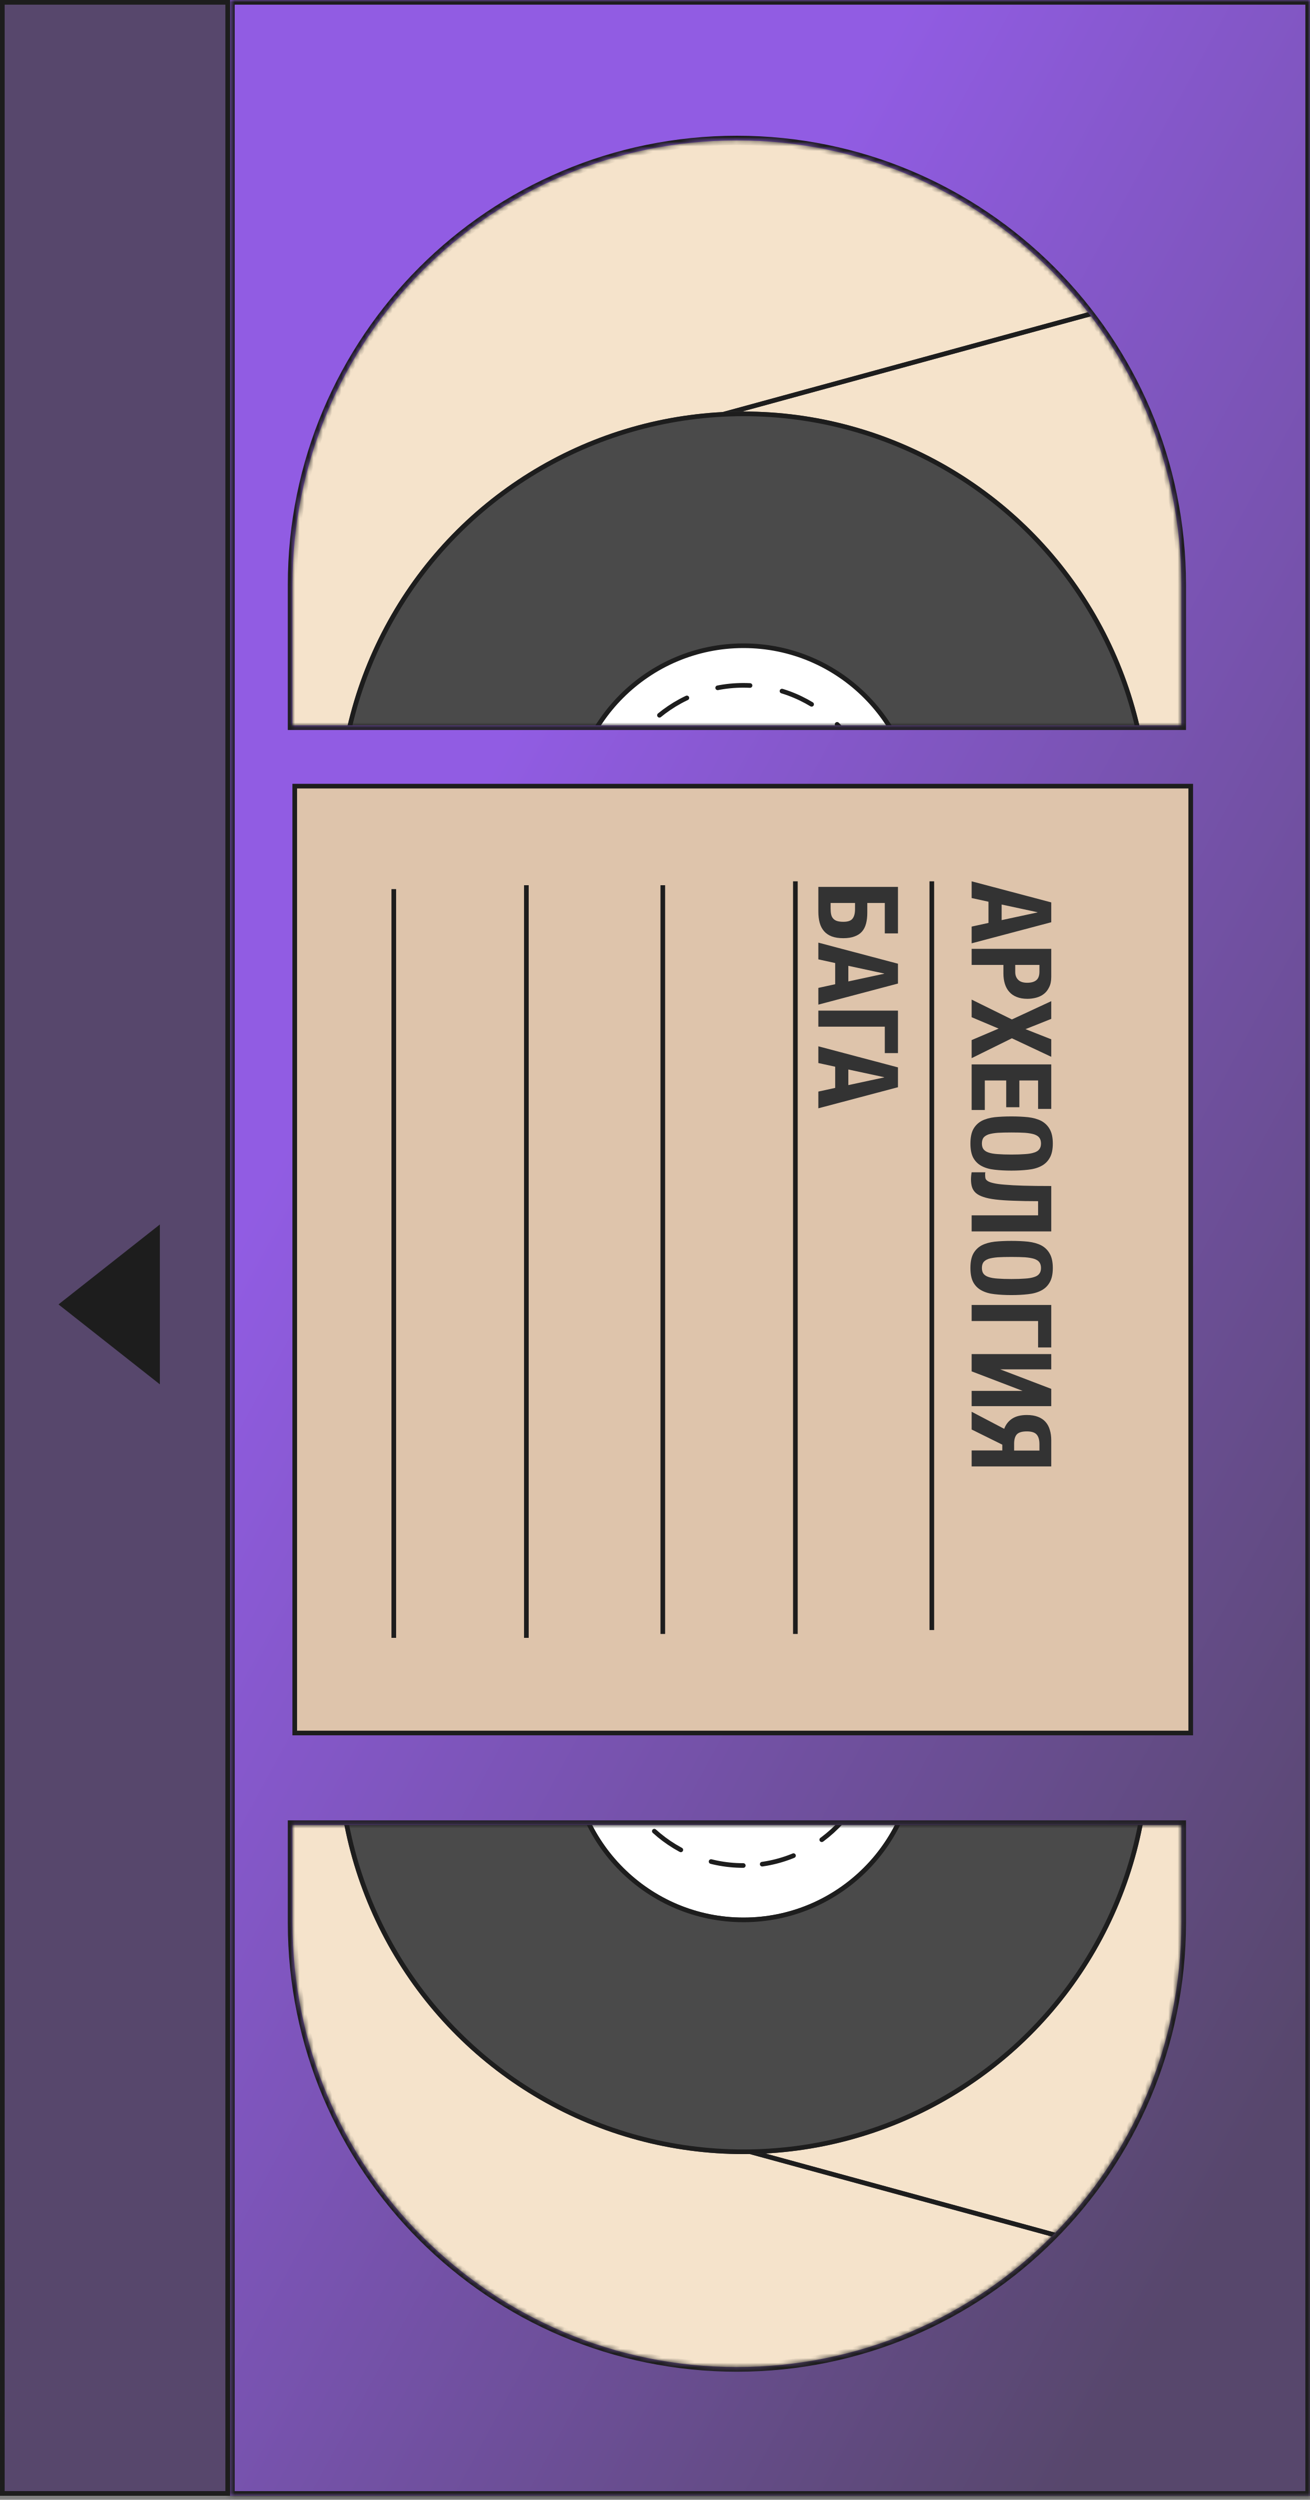
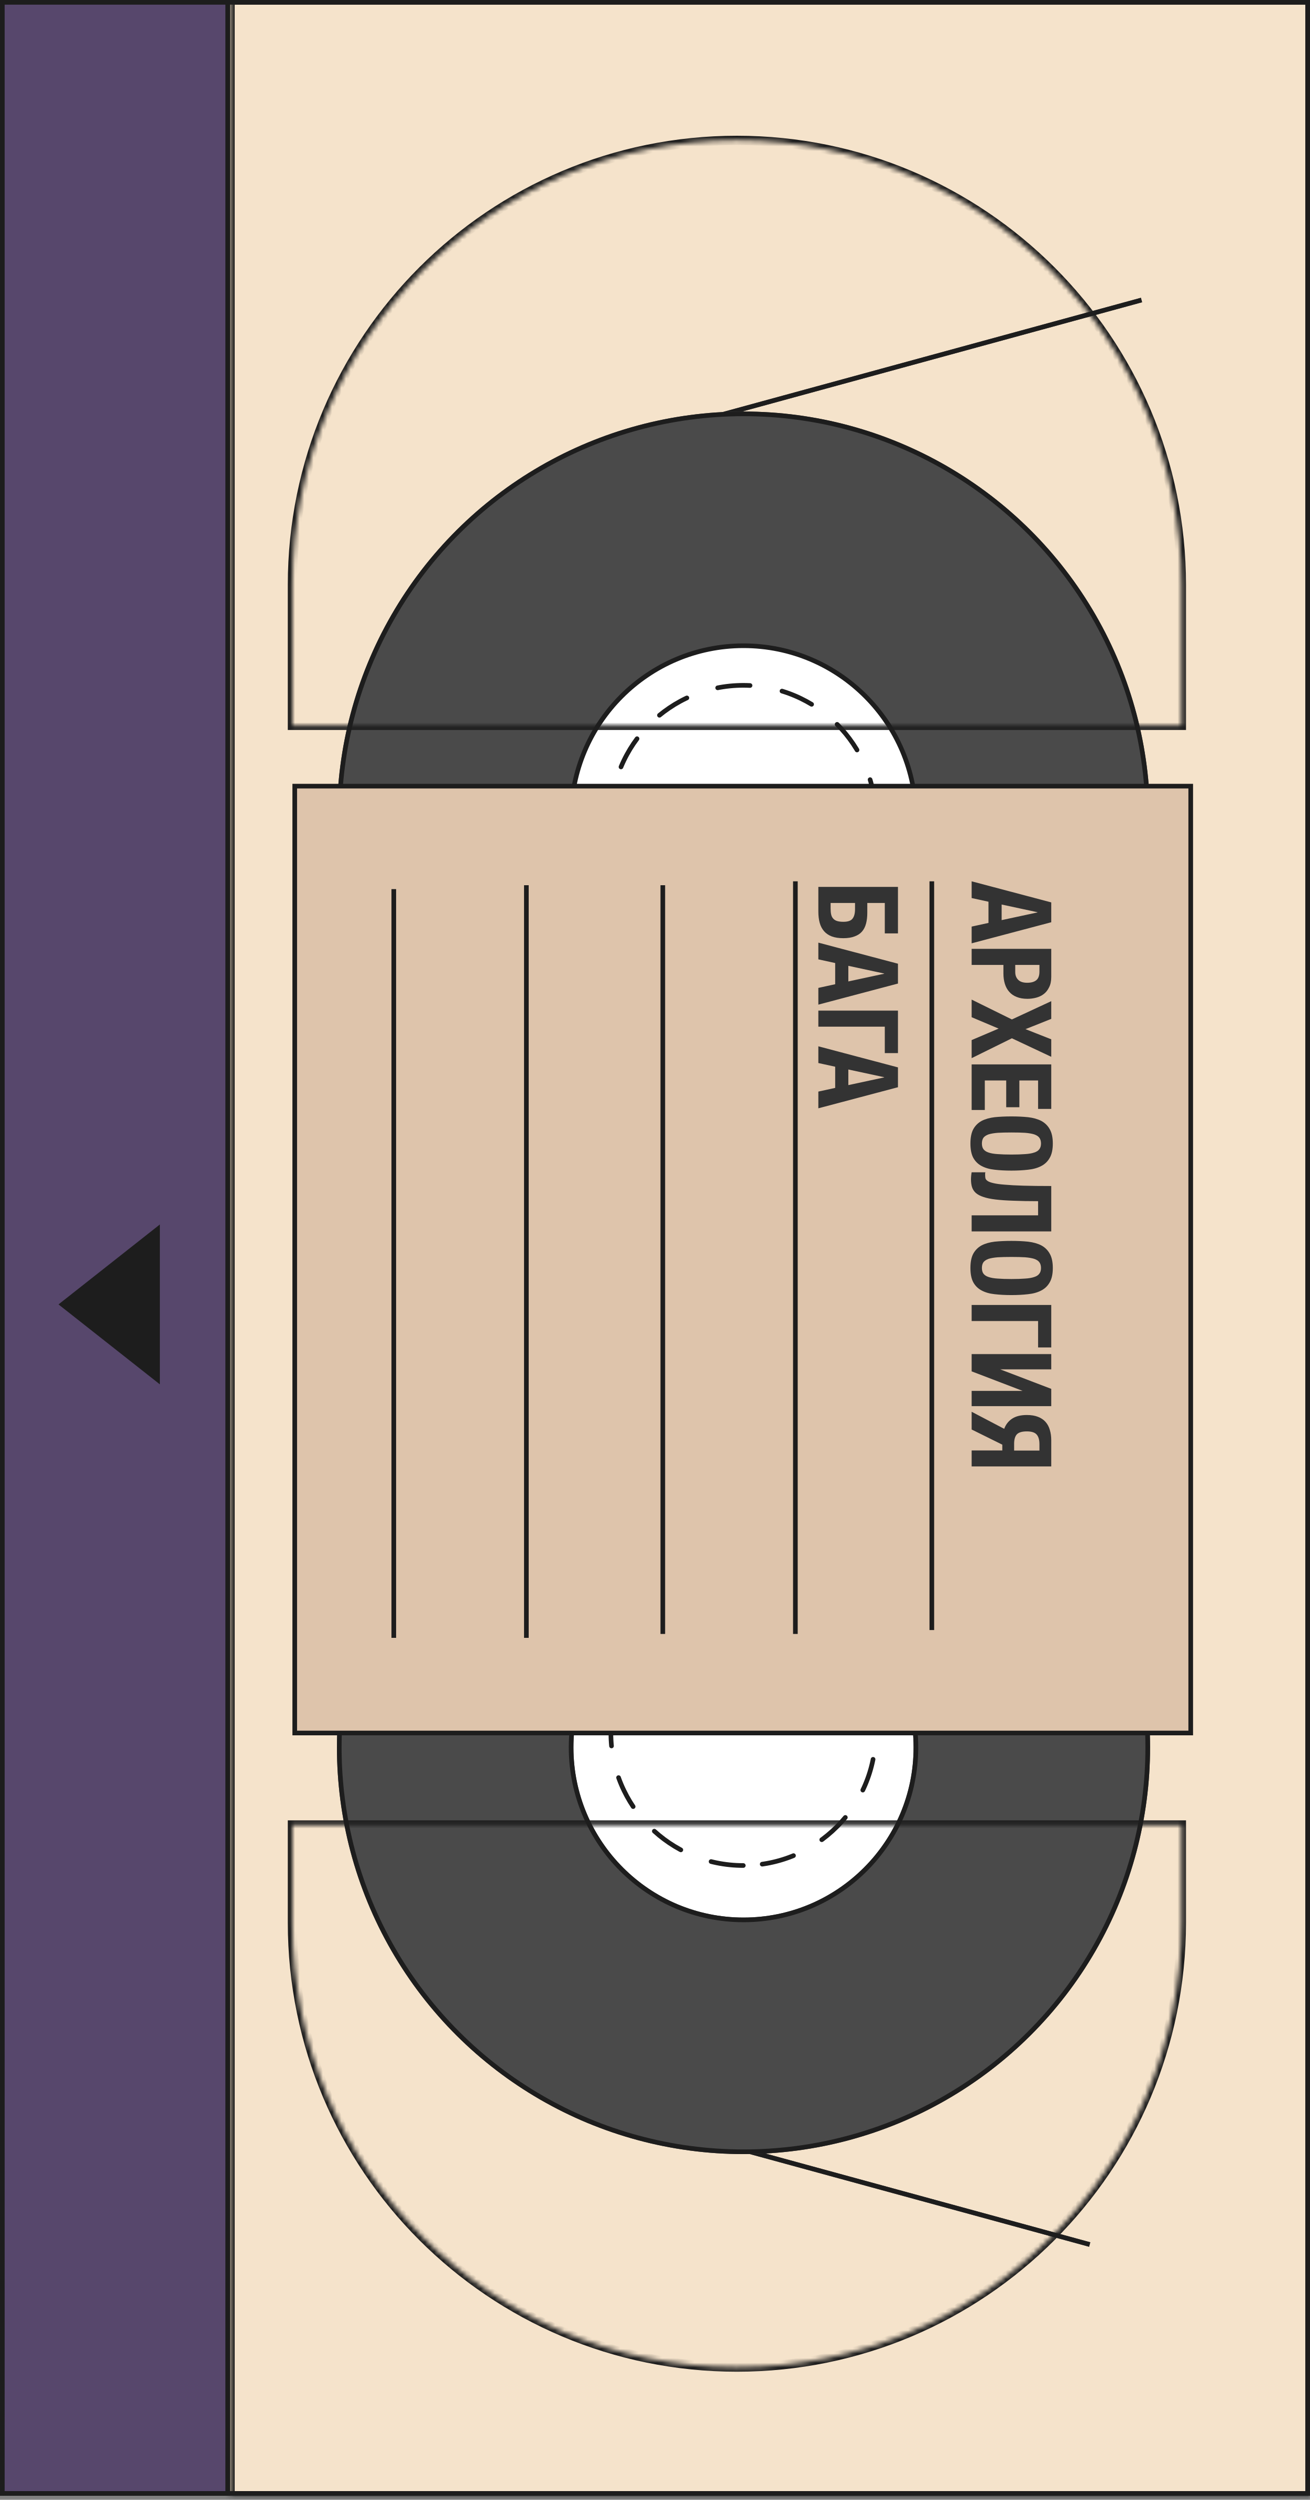
<svg xmlns="http://www.w3.org/2000/svg" width="282" height="538" viewBox="0 0 282 538" fill="none">
  <rect x="0" y="0" width="282" height="538" fill="#808080" stroke="none" />
  <rect x="281.504" y="0.5" width="536.142" height="281" transform="rotate(90 281.504 0.5)" fill="#F5E3CB" stroke="#1D1D1D" />
  <rect x="49.02" y="0.5" width="536.142" height="48.518" transform="rotate(90 49.02 0.5)" fill="#57476C" stroke="#1D1D1D" />
  <path d="M134.073 95.07L245.73 64.57" stroke="#4A4A4A" />
  <path d="M134.073 95.07L245.73 64.57" stroke="#1D1D1D" />
  <path d="M122.917 452.57L234.574 483.07" stroke="#4A4A4A" />
  <path d="M122.917 452.57L234.574 483.07" stroke="#1D1D1D" />
  <circle cx="160.054" cy="176.09" r="87.02" transform="rotate(90 160.054 176.09)" fill="#4A4A4A" />
  <circle cx="160.054" cy="176.09" r="87.02" transform="rotate(90 160.054 176.09)" stroke="#4A4A4A" />
  <circle cx="160.054" cy="176.09" r="87.02" transform="rotate(90 160.054 176.09)" stroke="#1D1D1D" />
  <circle cx="160.052" cy="176.089" r="37.112" transform="rotate(90 160.052 176.089)" fill="white" stroke="#1D1D1D" />
  <circle cx="160.004" cy="176" r="28.5" transform="rotate(90 160.004 176)" fill="white" stroke="#1D1D1D" stroke-linecap="round" stroke-dasharray="7 7" />
  <circle cx="160.054" cy="376.09" r="87.02" transform="rotate(90 160.054 376.09)" fill="#4A4A4A" />
  <circle cx="160.054" cy="376.09" r="87.02" transform="rotate(90 160.054 376.09)" stroke="#4A4A4A" />
  <circle cx="160.054" cy="376.09" r="87.02" transform="rotate(90 160.054 376.09)" stroke="#1D1D1D" />
  <circle cx="160.052" cy="376.089" r="37.112" transform="rotate(90 160.052 376.089)" fill="white" />
  <circle cx="160.052" cy="376.089" r="37.112" transform="rotate(90 160.052 376.089)" stroke="#4A4A4A" />
  <circle cx="160.052" cy="376.089" r="37.112" transform="rotate(90 160.052 376.089)" stroke="#1D1D1D" />
  <circle cx="160.004" cy="373" r="28.5" transform="rotate(90 160.004 373)" fill="white" stroke="#1D1D1D" stroke-linecap="round" stroke-dasharray="7 7" />
  <mask id="path-11-inside-1_403_1176" fill="white">
    <path d="M49.522 537.143L49.523 2.16462e-06L282.004 1.23267e-05L282.004 537.143L49.522 537.143ZM254.309 125.894C254.309 73.052 211.472 30.215 158.63 30.215C105.788 30.215 62.952 73.052 62.952 125.894L62.952 156.107L254.309 156.107L254.309 125.894ZM62.952 392.786L62.952 413.768C62.952 466.609 105.788 509.446 158.63 509.446C211.472 509.446 254.309 466.609 254.309 413.768L254.309 392.786L62.952 392.786Z" />
  </mask>
-   <path d="M49.522 537.143L49.523 2.16462e-06L282.004 1.23267e-05L282.004 537.143L49.522 537.143ZM254.309 125.894C254.309 73.052 211.472 30.215 158.63 30.215C105.788 30.215 62.952 73.052 62.952 125.894L62.952 156.107L254.309 156.107L254.309 125.894ZM62.952 392.786L62.952 413.768C62.952 466.609 105.788 509.446 158.63 509.446C211.472 509.446 254.309 466.609 254.309 413.768L254.309 392.786L62.952 392.786Z" fill="url(#paint0_linear_403_1176)" />
  <path d="M49.522 537.143L48.522 537.143L48.522 538.143L49.522 538.143L49.522 537.143ZM49.523 2.16462e-06L49.523 -1L48.523 -1L48.523 2.1209e-06L49.523 2.16462e-06ZM282.004 1.23267e-05L283.004 1.23704e-05L283.004 -1L282.004 -1L282.004 1.23267e-05ZM282.004 537.143L282.004 538.143L283.004 538.143L283.004 537.143L282.004 537.143ZM254.309 125.894L253.309 125.894L254.309 125.894ZM158.63 30.215L158.63 29.215L158.63 29.215L158.63 30.215ZM62.952 125.894L61.952 125.894L62.952 125.894ZM62.952 156.107L61.952 156.107L61.952 157.107L62.952 157.107L62.952 156.107ZM254.309 156.107L254.309 157.107L255.309 157.107L255.309 156.107L254.309 156.107ZM62.952 392.786L62.952 391.786L61.952 391.786L61.952 392.786L62.952 392.786ZM158.63 509.446L158.63 510.446L158.63 510.446L158.63 509.446ZM254.309 392.786L255.309 392.786L255.309 391.786L254.309 391.786L254.309 392.786ZM49.522 537.143L50.522 537.143L50.523 2.20833e-06L49.523 2.16462e-06L48.523 2.1209e-06L48.522 537.143L49.522 537.143ZM49.523 2.16462e-06L49.523 1L282.004 1L282.004 1.23267e-05L282.004 -1L49.523 -1L49.523 2.16462e-06ZM282.004 1.23267e-05L281.004 1.2283e-05L281.004 537.143L282.004 537.143L283.004 537.143L283.004 1.23704e-05L282.004 1.23267e-05ZM282.004 537.143L282.004 536.143L49.522 536.143L49.522 537.143L49.522 538.143L282.004 538.143L282.004 537.143ZM254.309 125.894L255.309 125.894C255.309 72.499 212.024 29.215 158.63 29.215L158.63 30.215L158.63 31.215C210.919 31.215 253.309 73.604 253.309 125.894L254.309 125.894ZM158.63 30.215L158.63 29.215C105.236 29.215 61.952 72.5 61.952 125.894L62.952 125.894L63.952 125.894C63.952 73.604 106.341 31.215 158.63 31.215L158.63 30.215ZM62.952 125.894L61.952 125.894L61.952 156.107L62.952 156.107L63.952 156.107L63.952 125.894L62.952 125.894ZM62.952 156.107L62.952 157.107L254.309 157.107L254.309 156.107L254.309 155.107L62.952 155.107L62.952 156.107ZM254.309 156.107L255.309 156.107L255.309 125.894L254.309 125.894L253.309 125.894L253.309 156.107L254.309 156.107ZM62.952 392.786L61.952 392.786L61.952 413.768L62.952 413.768L63.952 413.768L63.952 392.786L62.952 392.786ZM62.952 413.768L61.952 413.768C61.952 467.162 105.236 510.446 158.63 510.446L158.63 509.446L158.63 508.446C106.341 508.446 63.952 466.057 63.952 413.768L62.952 413.768ZM158.63 509.446L158.63 510.446C212.024 510.446 255.309 467.162 255.309 413.768L254.309 413.768L253.309 413.768C253.309 466.057 210.919 508.446 158.63 508.446L158.63 509.446ZM254.309 413.768L255.309 413.768L255.309 392.786L254.309 392.786L253.309 392.786L253.309 413.768L254.309 413.768ZM254.309 392.786L254.309 391.786L62.952 391.786L62.952 392.786L62.952 393.786L254.309 393.786L254.309 392.786Z" fill="#1D1D1D" mask="url(#path-11-inside-1_403_1176)" />
  <rect x="256.324" y="169.199" width="203.785" height="192.875" transform="rotate(90 256.324 169.199)" fill="#DEC4AB" stroke="#1D1D1D" />
  <path d="M200.59 189.68L200.59 350.822" stroke="#1D1D1D" />
  <path d="M171.219 189.68L171.219 351.662" stroke="#1D1D1D" />
  <path d="M142.68 190.52L142.68 351.662" stroke="#1D1D1D" />
  <path d="M113.309 190.52L113.309 352.502" stroke="#1D1D1D" />
  <path d="M84.769 191.359L84.769 352.502" stroke="#1D1D1D" />
  <path d="M33.914 296.914L13.4 280.74L33.914 264.566L33.914 296.914Z" fill="#1D1D1D" stroke="#1D1D1D" />
  <path d="M226.3 194.216L226.3 198.488L209.164 203.024L209.164 199.424L212.788 198.632L212.788 194.072L209.164 193.28L209.164 189.68L226.3 194.216ZM215.62 198.032L223.324 196.376L223.324 196.328L215.62 194.672L215.62 198.032ZM226.3 204.216L226.3 210.264C226.3 211.144 226.148 211.88 225.844 212.472C225.556 213.08 225.172 213.568 224.692 213.936C224.212 214.304 223.66 214.568 223.036 214.728C222.428 214.888 221.804 214.968 221.164 214.968C220.268 214.968 219.492 214.832 218.836 214.56C218.196 214.304 217.668 213.936 217.252 213.456C216.836 212.992 216.524 212.424 216.316 211.752C216.108 211.08 216.004 210.336 216.004 209.52L216.004 207.672L209.164 207.672L209.164 204.216L226.3 204.216ZM218.548 209.208C218.548 209.896 218.756 210.448 219.172 210.864C219.588 211.296 220.236 211.512 221.116 211.512C221.98 211.512 222.636 211.328 223.084 210.96C223.532 210.592 223.756 209.976 223.756 209.112L223.756 207.672L218.548 207.672L218.548 209.208ZM217.828 219.408L226.3 215.472L226.3 219.288L220.756 221.496L226.3 223.68L226.3 227.448L217.828 223.464L209.164 227.736L209.164 223.848L214.972 221.376L209.164 218.928L209.164 215.136L217.828 219.408ZM226.3 229.083L226.3 238.659L223.468 238.659L223.468 232.539L219.436 232.539L219.436 238.299L216.604 238.299L216.604 232.539L211.996 232.539L211.996 238.899L209.164 238.899L209.164 229.083L226.3 229.083ZM208.9 246.11C208.9 244.814 209.108 243.782 209.524 243.014C209.956 242.246 210.556 241.654 211.324 241.238C212.108 240.838 213.036 240.574 214.108 240.446C215.196 240.334 216.404 240.278 217.732 240.278C219.028 240.278 220.22 240.334 221.308 240.446C222.412 240.574 223.356 240.838 224.14 241.238C224.924 241.654 225.532 242.246 225.964 243.014C226.412 243.782 226.636 244.814 226.636 246.11C226.636 247.406 226.412 248.438 225.964 249.206C225.532 249.974 224.924 250.558 224.14 250.958C223.356 251.374 222.412 251.638 221.308 251.75C220.22 251.878 219.028 251.942 217.732 251.942C216.404 251.942 215.196 251.878 214.108 251.75C213.036 251.638 212.108 251.374 211.324 250.958C210.556 250.558 209.956 249.974 209.524 249.206C209.108 248.438 208.9 247.406 208.9 246.11ZM211.372 246.11C211.372 246.622 211.484 247.03 211.708 247.334C211.948 247.654 212.316 247.894 212.812 248.054C213.324 248.23 213.98 248.342 214.78 248.39C215.596 248.454 216.58 248.486 217.732 248.486C218.884 248.486 219.86 248.454 220.66 248.39C221.46 248.342 222.116 248.23 222.628 248.054C223.14 247.894 223.508 247.654 223.732 247.334C223.972 247.03 224.092 246.622 224.092 246.11C224.092 245.598 223.972 245.182 223.732 244.862C223.508 244.558 223.14 244.318 222.628 244.142C222.116 243.982 221.46 243.87 220.66 243.806C219.86 243.758 218.884 243.734 217.732 243.734C216.58 243.734 215.596 243.758 214.78 243.806C213.98 243.87 213.324 243.982 212.812 244.142C212.316 244.318 211.948 244.558 211.708 244.862C211.484 245.182 211.372 245.598 211.372 246.11ZM209.02 253.793C209.02 253.569 209.036 253.297 209.068 252.977C209.1 252.673 209.132 252.449 209.164 252.305L212.116 252.305C212.1 252.385 212.084 252.473 212.068 252.569C212.068 252.681 212.068 252.753 212.068 252.785C212.068 253.057 212.084 253.305 212.116 253.529C212.164 253.769 212.316 253.977 212.572 254.153C212.844 254.345 213.268 254.505 213.844 254.633C214.42 254.777 215.236 254.889 216.292 254.969C217.348 255.065 218.684 255.137 220.3 255.185C221.932 255.233 223.932 255.257 226.3 255.257L226.3 265.025L209.164 265.025L209.164 261.569L223.468 261.569L223.468 258.521C221.452 258.521 219.692 258.489 218.188 258.425C216.684 258.377 215.396 258.289 214.324 258.161C213.252 258.033 212.372 257.849 211.684 257.609C210.996 257.385 210.452 257.097 210.052 256.745C209.668 256.393 209.396 255.969 209.236 255.473C209.092 254.993 209.02 254.433 209.02 253.793ZM208.9 272.899C208.9 271.603 209.108 270.571 209.524 269.803C209.956 269.035 210.556 268.443 211.324 268.027C212.108 267.627 213.036 267.363 214.108 267.235C215.196 267.123 216.404 267.067 217.732 267.067C219.028 267.067 220.22 267.123 221.308 267.235C222.412 267.363 223.356 267.627 224.14 268.027C224.924 268.443 225.532 269.035 225.964 269.803C226.412 270.571 226.636 271.603 226.636 272.899C226.636 274.195 226.412 275.227 225.964 275.995C225.532 276.763 224.924 277.347 224.14 277.747C223.356 278.163 222.412 278.427 221.308 278.539C220.22 278.667 219.028 278.731 217.732 278.731C216.404 278.731 215.196 278.667 214.108 278.539C213.036 278.427 212.108 278.163 211.324 277.747C210.556 277.347 209.956 276.763 209.524 275.995C209.108 275.227 208.9 274.195 208.9 272.899ZM211.372 272.899C211.372 273.411 211.484 273.819 211.708 274.123C211.948 274.443 212.316 274.683 212.812 274.843C213.324 275.019 213.98 275.131 214.78 275.179C215.596 275.243 216.58 275.275 217.732 275.275C218.884 275.275 219.86 275.243 220.66 275.179C221.46 275.131 222.116 275.019 222.628 274.843C223.14 274.683 223.508 274.443 223.732 274.123C223.972 273.819 224.092 273.411 224.092 272.899C224.092 272.387 223.972 271.971 223.732 271.651C223.508 271.347 223.14 271.107 222.628 270.931C222.116 270.771 221.46 270.659 220.66 270.595C219.86 270.547 218.884 270.523 217.732 270.523C216.58 270.523 215.596 270.547 214.78 270.595C213.98 270.659 213.324 270.771 212.812 270.931C212.316 271.107 211.948 271.347 211.708 271.651C211.484 271.971 211.372 272.387 211.372 272.899ZM226.3 280.859L226.3 290.003L223.468 290.003L223.468 284.315L209.164 284.315L209.164 280.859L226.3 280.859ZM226.3 291.427L226.3 294.715L215.308 294.715L226.3 298.915L226.3 302.635L209.164 302.635L209.164 299.347L220.132 299.347L209.164 295.147L209.164 291.427L226.3 291.427ZM216.172 307.516C216.508 306.588 217.076 305.86 217.876 305.332C218.676 304.804 219.732 304.54 221.044 304.54C221.972 304.54 222.764 304.668 223.42 304.924C224.092 305.18 224.636 305.54 225.052 306.004C225.484 306.484 225.796 307.06 225.988 307.732C226.196 308.404 226.3 309.148 226.3 309.964L226.3 315.604L209.164 315.604L209.164 312.172L215.764 312.172L215.764 310.924L209.164 307.66L209.164 303.844L216.172 307.516ZM218.308 312.196L223.756 312.196L223.756 310.828C223.756 309.868 223.548 309.164 223.132 308.716C222.732 308.284 222.036 308.068 221.044 308.068C220.004 308.068 219.284 308.284 218.884 308.716C218.5 309.148 218.308 309.82 218.308 310.732L218.308 312.196ZM193.3 190.88L193.3 200.888L190.468 200.888L190.468 194.336L186.7 194.336L186.7 196.448C186.7 197.312 186.612 198.08 186.436 198.752C186.26 199.44 185.972 200.016 185.572 200.48C185.172 200.944 184.636 201.296 183.964 201.536C183.308 201.792 182.5 201.92 181.54 201.92C180.564 201.92 179.732 201.792 179.044 201.536C178.372 201.28 177.82 200.904 177.388 200.408C176.956 199.912 176.644 199.312 176.452 198.608C176.26 197.904 176.164 197.096 176.164 196.184L176.164 190.88L193.3 190.88ZM178.804 195.56C178.804 196.056 178.844 196.48 178.924 196.832C179.004 197.184 179.148 197.472 179.356 197.696C179.564 197.936 179.844 198.112 180.196 198.224C180.548 198.336 181.004 198.392 181.564 198.392C182.54 198.392 183.196 198.16 183.532 197.696C183.884 197.248 184.06 196.568 184.06 195.656L184.06 194.336L178.804 194.336L178.804 195.56ZM193.3 207.411L193.3 211.683L176.164 216.219L176.164 212.619L179.788 211.827L179.788 207.267L176.164 206.475L176.164 202.875L193.3 207.411ZM182.62 211.227L190.324 209.571L190.324 209.523L182.62 207.867L182.62 211.227ZM193.3 217.507L193.3 226.651L190.468 226.651L190.468 220.963L176.164 220.963L176.164 217.507L193.3 217.507ZM193.3 229.724L193.3 233.996L176.164 238.532L176.164 234.932L179.788 234.14L179.788 229.58L176.164 228.788L176.164 225.188L193.3 229.724ZM182.62 233.54L190.324 231.884L190.324 231.836L182.62 230.18L182.62 233.54Z" fill="#333333" />
  <defs>
    <linearGradient id="paint0_linear_403_1176" x1="301.307" y1="405.375" x2="49.522" y2="268.572" gradientUnits="userSpaceOnUse">
      <stop stop-color="#57476C" />
      <stop offset="1" stop-color="#915CE3" />
    </linearGradient>
  </defs>
</svg>